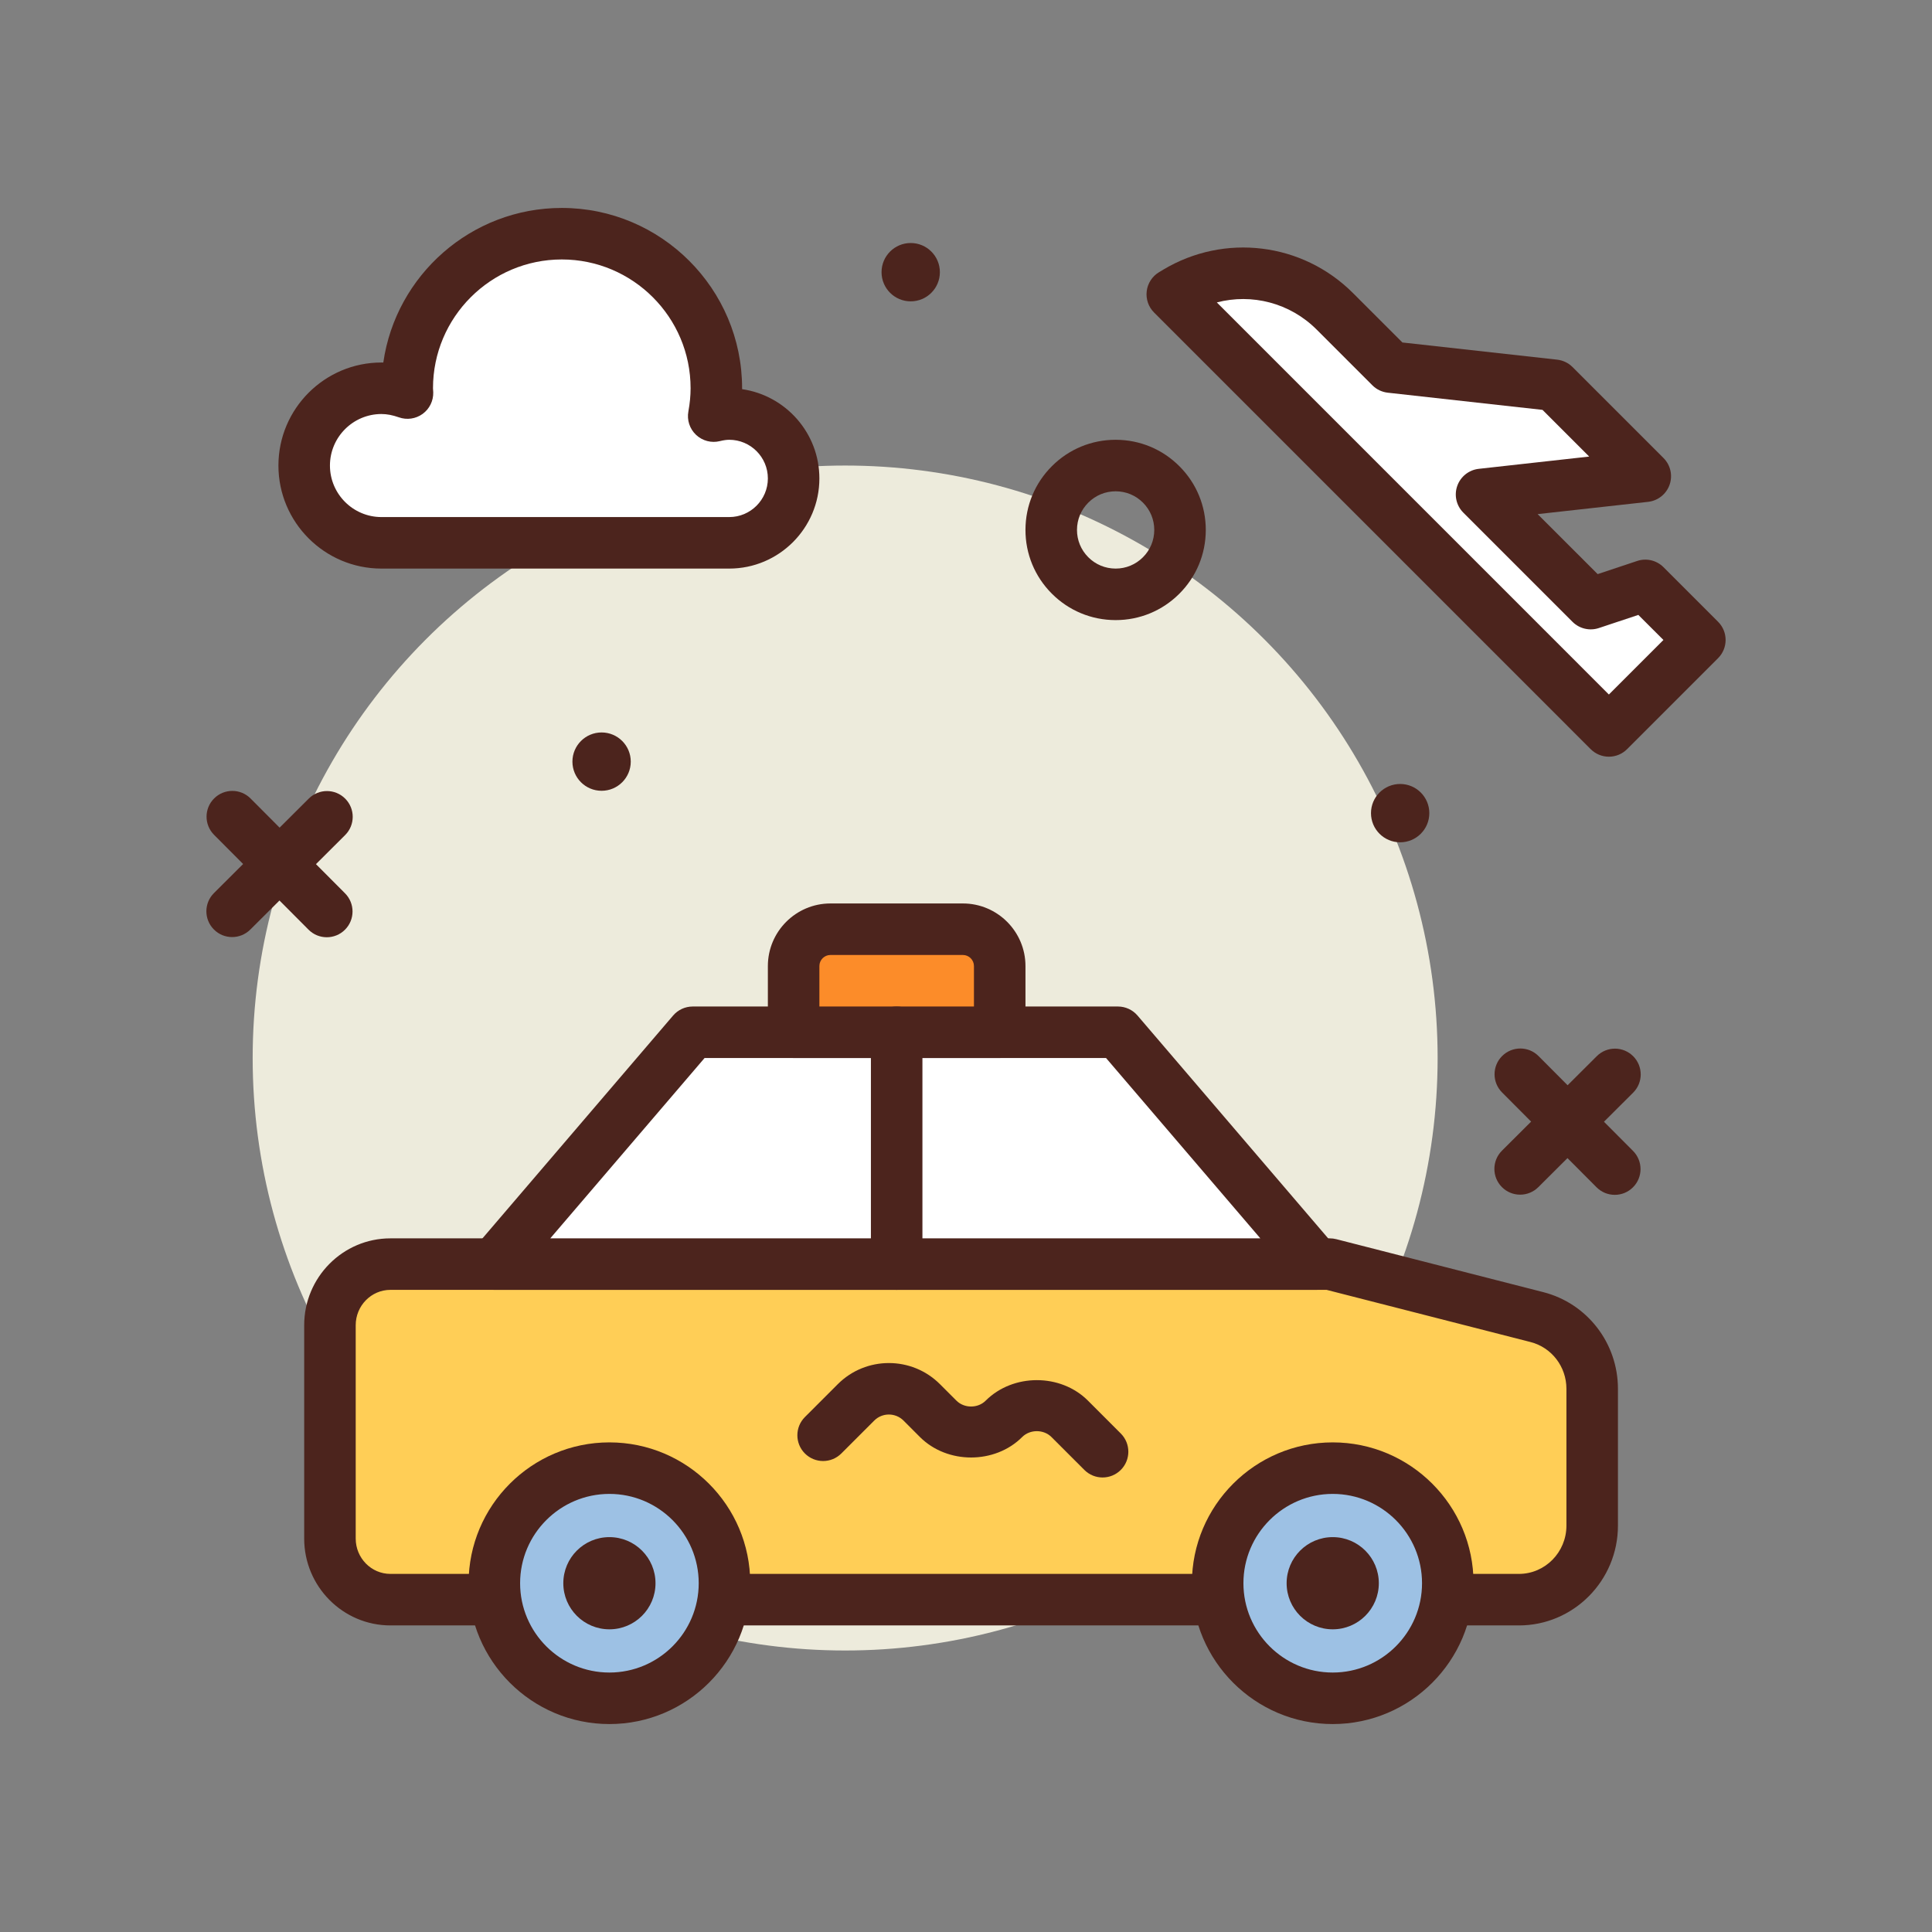
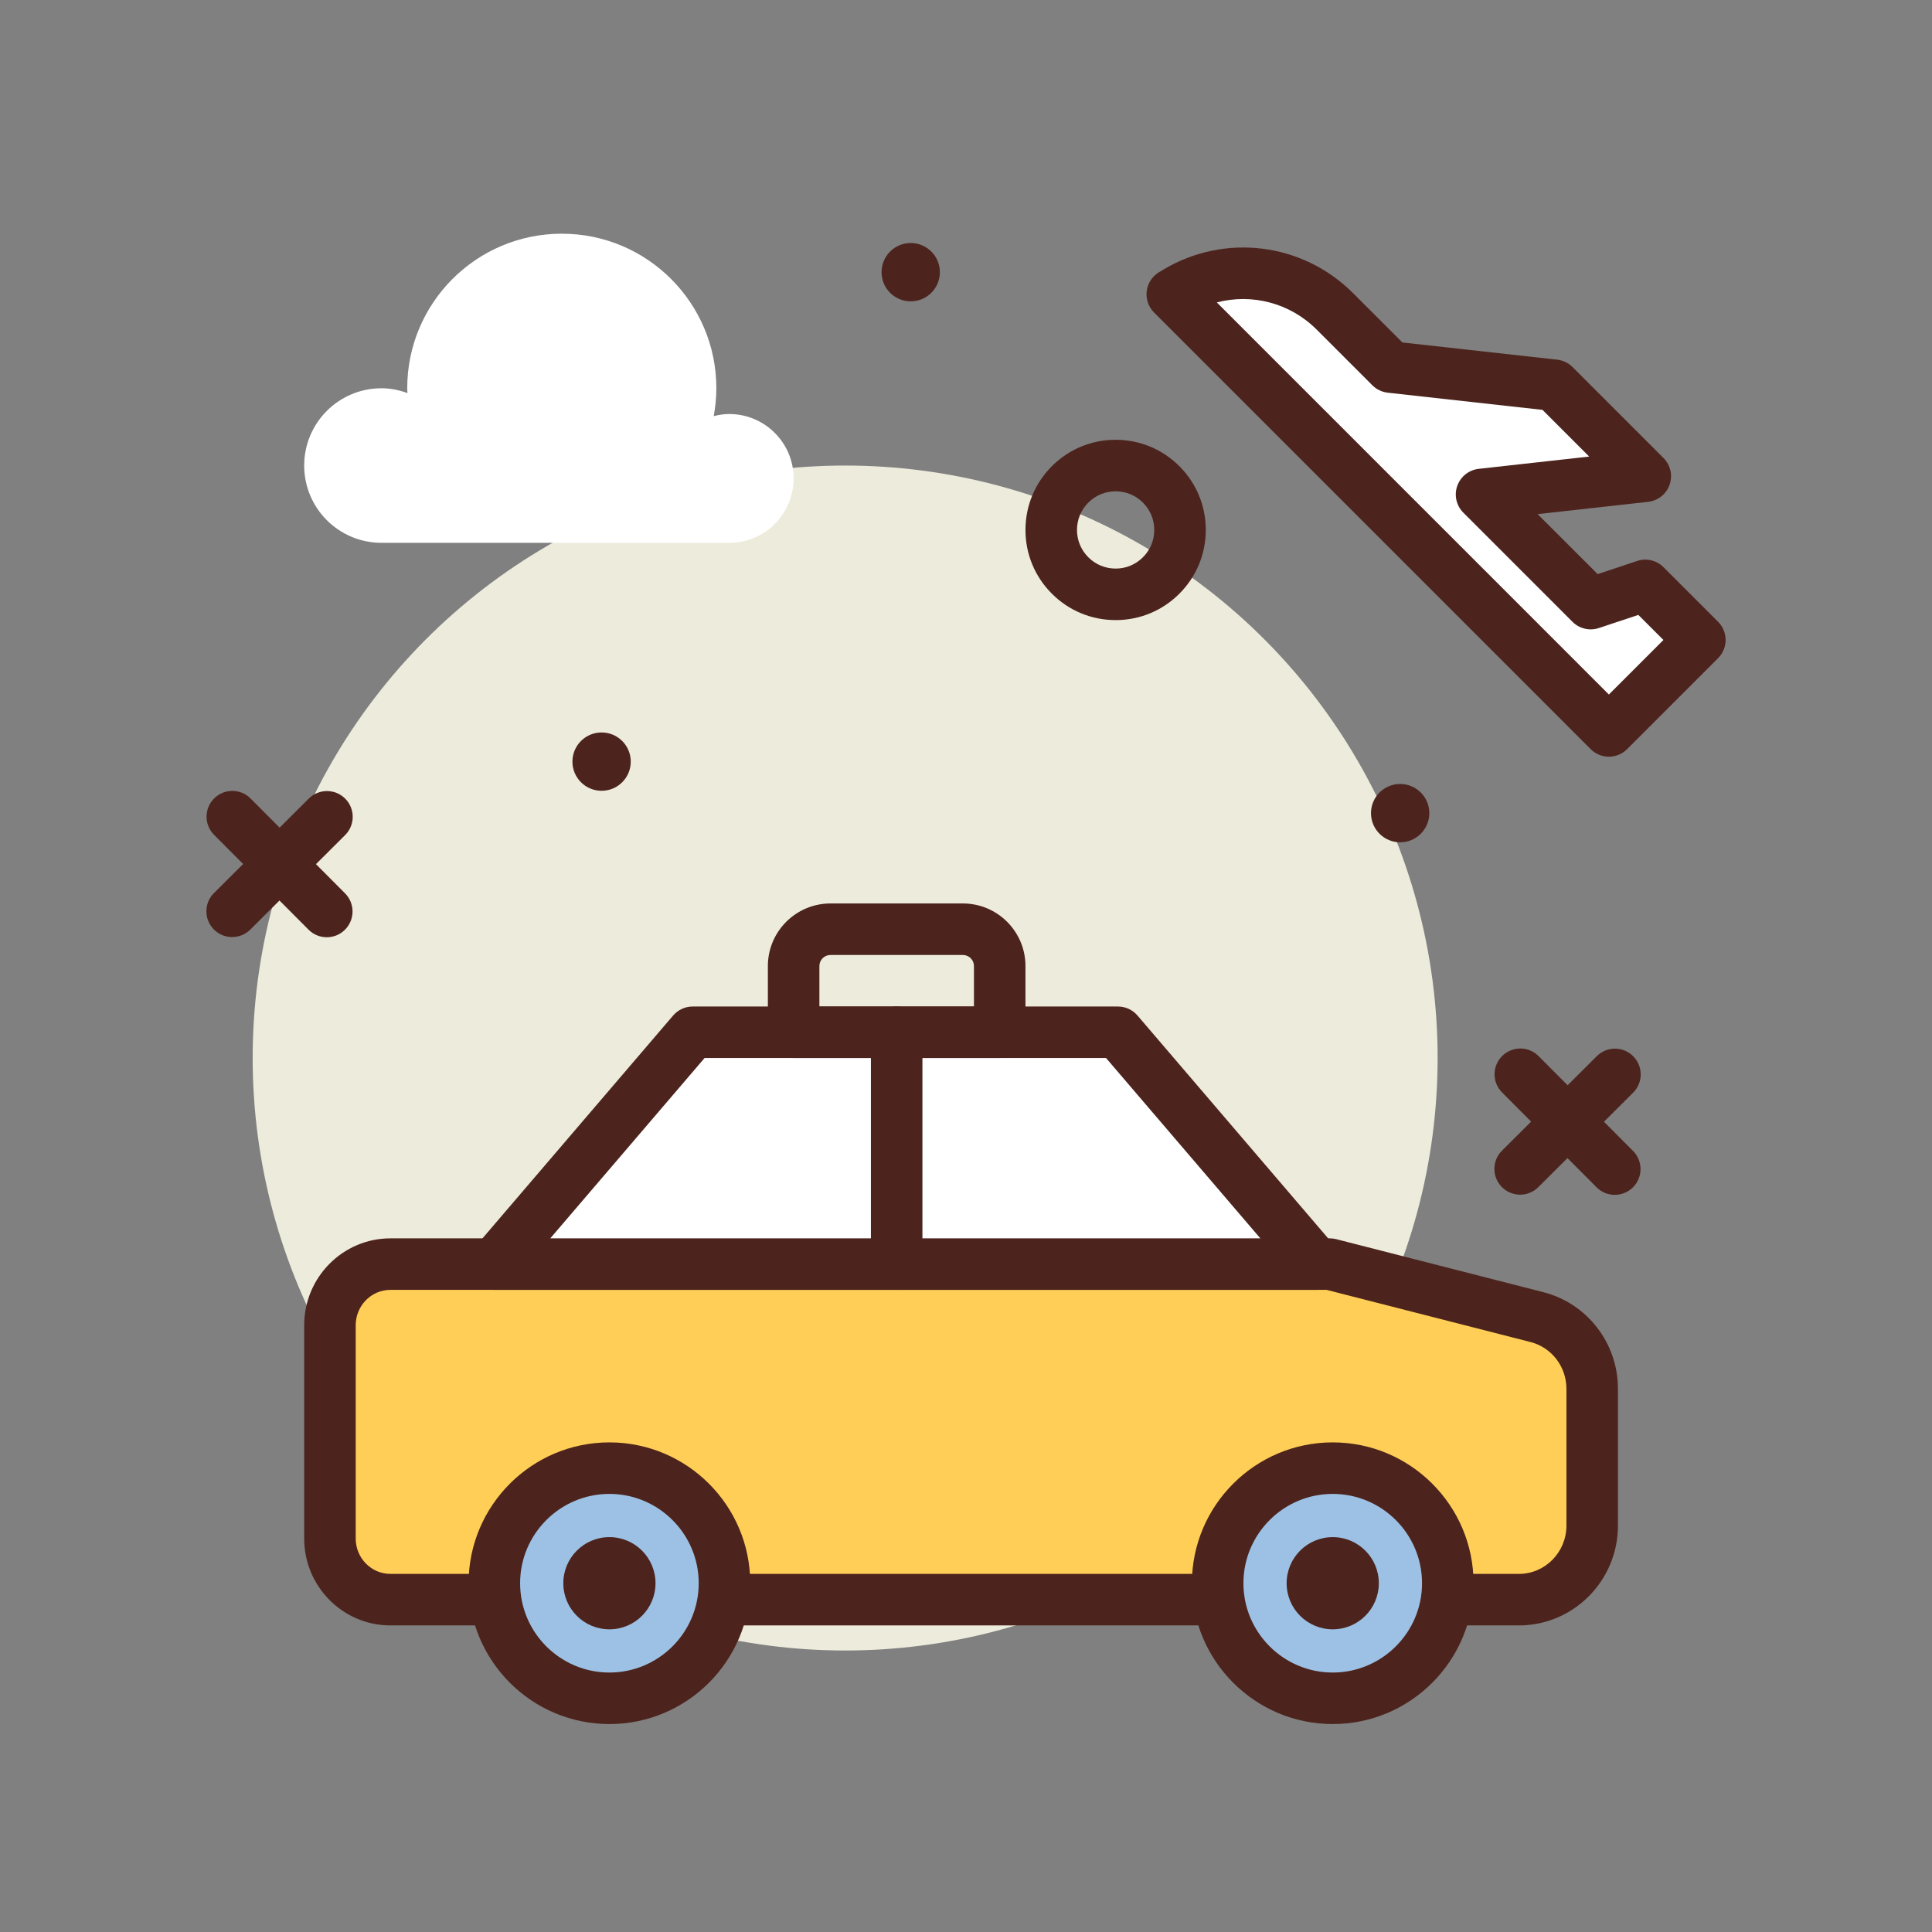
<svg xmlns="http://www.w3.org/2000/svg" id="cab_x5F_to_x5F_plane" enable-background="new 0 0 300 300" height="512" viewBox="0 0 300 300" width="512">
  <rect x="0" y="0" width="300" height="300" fill="#808080" stroke="none" />
  <circle cx="131.234" cy="164.289" fill="#edebdc" r="92" />
  <path d="m235.856 248.394h-175.229c-5.187 0-9.392-4.248-9.392-9.488v-33.129c0-5.24 4.205-9.488 9.392-9.488h145.868l32.155 8.225c5.049 1.291 8.585 5.881 8.585 11.143v21.243c-.001 6.348-5.095 11.494-11.379 11.494z" fill="#ffce56" />
  <path d="m235.855 252.395h-175.23c-7.383 0-13.391-6.051-13.391-13.488v-33.129c0-7.438 6.008-13.488 13.391-13.488h145.871c.336 0 .668.043.992.125l32.152 8.227c6.824 1.742 11.594 7.918 11.594 15.016v21.242c0 8.541-6.898 15.495-15.379 15.495zm-175.23-52.106c-2.973 0-5.391 2.461-5.391 5.488v33.129c0 3.027 2.418 5.488 5.391 5.488h175.23c4.07 0 7.379-3.363 7.379-7.496v-21.242c0-3.441-2.293-6.426-5.574-7.266l-31.668-8.102h-145.367z" fill="#4c241d" />
  <circle cx="206.945" cy="245.842" fill="#9dc1e4" r="17.868" />
  <path d="m206.945 267.711c-12.059 0-21.867-9.812-21.867-21.871s9.809-21.867 21.867-21.867 21.867 9.809 21.867 21.867-9.808 21.871-21.867 21.871zm0-35.738c-7.645 0-13.867 6.223-13.867 13.867 0 7.648 6.223 13.871 13.867 13.871s13.867-6.223 13.867-13.871c0-7.645-6.222-13.867-13.867-13.867z" fill="#4c241d" />
  <circle cx="206.945" cy="245.842" fill="#4c241d" r="7.158" />
  <circle cx="94.629" cy="245.842" fill="#9dc1e4" r="17.868" />
  <path d="m94.629 267.711c-12.059 0-21.867-9.812-21.867-21.871s9.809-21.867 21.867-21.867 21.867 9.809 21.867 21.867-9.808 21.871-21.867 21.871zm0-35.738c-7.645 0-13.867 6.223-13.867 13.867 0 7.648 6.223 13.871 13.867 13.871s13.867-6.223 13.867-13.871c0-7.645-6.223-13.867-13.867-13.867z" fill="#4c241d" />
  <circle cx="94.629" cy="245.842" fill="#4c241d" r="7.158" />
  <path d="m204.392 196.289h-127.631l30.801-36h66.029z" fill="#fff" />
  <path d="m204.391 200.289h-127.629c-1.562 0-2.98-.91-3.633-2.328s-.422-3.086.594-4.273l30.801-36c.758-.887 1.871-1.398 3.039-1.398h66.027c1.168 0 2.281.512 3.039 1.398l30.801 36c1.016 1.188 1.246 2.855.594 4.273s-2.071 2.328-3.633 2.328zm-118.942-8h110.254l-23.957-28h-62.34z" fill="#4c241d" />
-   <path d="m155.234 160.289h-32v-10.281c0-3.158 2.56-5.719 5.719-5.719h20.562c3.158 0 5.719 2.56 5.719 5.719z" fill="#fc8c29" />
  <path d="m155.234 164.289h-32c-2.211 0-4-1.789-4-4v-10.281c0-5.359 4.359-9.719 9.719-9.719h20.562c5.359 0 9.719 4.359 9.719 9.719v10.281c0 2.211-1.789 4-4 4zm-28-8h24v-6.281c0-.949-.77-1.719-1.719-1.719h-20.562c-.949 0-1.719.77-1.719 1.719z" fill="#4c241d" />
  <path d="m139.234 200.289c-2.211 0-4-1.789-4-4v-36c0-2.211 1.789-4 4-4s4 1.789 4 4v36c0 2.211-1.789 4-4 4z" fill="#4c241d" />
-   <path d="m171.207 229.422c-1.023 0-2.047-.391-2.828-1.172l-5.105-5.105c-1.219-1.219-3.336-1.219-4.555 0-4.23 4.23-11.621 4.234-15.867 0l-2.551-2.555c-1.258-1.258-3.297-1.258-4.555 0l-5.105 5.105c-1.562 1.562-4.094 1.562-5.656 0s-1.562-4.094 0-5.656l5.105-5.105c4.375-4.375 11.492-4.375 15.867 0l2.555 2.555c1.223 1.223 3.34 1.215 4.547 0 4.254-4.242 11.637-4.242 15.875 0l5.102 5.105c1.562 1.562 1.562 4.094 0 5.656-.782.781-1.806 1.172-2.829 1.172z" fill="#4c241d" />
  <path d="m113.234 64.289c-.835 0-1.634.133-2.409.325.256-1.405.409-2.846.409-4.325 0-13.255-10.745-24-24-24s-24 10.745-24 24c0 .252.03.496.038.747-1.268-.455-2.614-.747-4.038-.747-6.627 0-12 5.373-12 12s5.373 12 12 12h54c5.523 0 10-4.477 10-10s-4.477-10-10-10z" fill="#fff" />
-   <path d="m113.234 88.289h-54c-8.824 0-16-7.176-16-16s7.176-16 16-16c.094 0 .191 0 .285.004 1.945-13.555 13.633-24.004 27.715-24.004 15.438 0 28 12.562 28 28v.141c6.773.977 12 6.82 12 13.859 0 7.719-6.281 14-14 14zm-54-24c-4.41 0-8 3.59-8 8s3.59 8 8 8h54c3.309 0 6-2.691 6-6s-2.691-6-6-6c-.414 0-.875.066-1.453.207-1.309.328-2.711-.039-3.699-.973-.988-.93-1.438-2.297-1.191-3.633.23-1.262.344-2.438.344-3.602 0-11.027-8.973-20-20-20s-20 8.973-20 20c.004.055.035.566.039.621.039 1.32-.574 2.578-1.645 3.359-1.074.777-2.453.977-3.699.531-.969-.342-1.852-.51-2.696-.51z" fill="#4c241d" />
  <path d="m182.029 45.701 67.8 67.8 14.125-14.125-8.475-8.475-8.475 2.825-16.95-16.95 25.425-2.825-14.125-14.125-25.425-2.825-8.669-8.669c-6.527-6.527-16.658-7.774-24.573-3.025z" fill="#fff" />
  <g fill="#4c241d">
    <path d="m249.828 117.5c-1.062 0-2.078-.422-2.828-1.172l-67.797-67.801c-.871-.871-1.293-2.094-1.141-3.316.148-1.223.852-2.305 1.906-2.941l.656-.395c9.516-5.699 21.625-4.211 29.465 3.629l7.676 7.676 24.031 2.668c.902.102 1.746.504 2.387 1.148l14.125 14.125c1.086 1.086 1.457 2.699.945 4.152-.508 1.449-1.805 2.48-3.332 2.652l-17.156 1.906 9.32 9.316 6.129-2.039c1.438-.488 3.023-.105 4.094.965l8.473 8.473c1.562 1.562 1.562 4.094 0 5.656l-14.125 14.125c-.75.751-1.765 1.173-2.828 1.173zm-60.879-70.539 60.879 60.883 8.469-8.469-3.898-3.895-6.129 2.043c-1.438.477-3.023.102-4.094-.969l-16.949-16.949c-1.086-1.086-1.457-2.699-.945-4.152.508-1.449 1.805-2.48 3.332-2.652l17.156-1.906-7.25-7.25-24.031-2.668c-.902-.102-1.746-.504-2.387-1.148l-8.668-8.668c-4.141-4.134-10.059-5.626-15.485-4.2z" />
    <path d="m173.238 96.289c-.012 0-.023 0-.031 0-3.742-.008-7.254-1.473-9.891-4.121-2.641-2.648-4.09-6.168-4.082-9.906.008-3.742 1.473-7.254 4.121-9.891 2.641-2.633 6.148-4.082 9.875-4.082h.031c3.742.008 7.254 1.473 9.891 4.121 2.641 2.648 4.09 6.168 4.082 9.906-.008 3.742-1.473 7.254-4.121 9.891-2.64 2.633-6.148 4.082-9.875 4.082zm-.008-20c-1.598 0-3.098.621-4.23 1.75-1.137 1.129-1.762 2.637-1.766 4.238s.617 3.109 1.75 4.246c1.129 1.137 2.637 1.762 4.238 1.766h.016c1.598 0 3.098-.621 4.23-1.75 1.137-1.129 1.762-2.637 1.766-4.238s-.617-3.109-1.75-4.246c-1.129-1.137-2.637-1.762-4.238-1.766-.004 0-.008 0-.016 0z" />
    <circle cx="141.415" cy="42.264" r="4.529" />
    <circle cx="217.415" cy="126.264" r="4.529" />
    <circle cx="93.415" cy="118.264" r="4.529" />
    <path d="m36.047 145.508c-1.027 0-2.051-.391-2.832-1.176-1.562-1.566-1.555-4.098.008-5.656l14.723-14.672c1.566-1.562 4.098-1.559 5.656.008 1.562 1.566 1.555 4.098-.008 5.656l-14.723 14.672c-.781.777-1.805 1.168-2.824 1.168z" />
    <path d="m50.742 145.535c-1.027 0-2.051-.391-2.832-1.176l-14.668-14.723c-1.562-1.566-1.555-4.098.008-5.656 1.566-1.562 4.098-1.559 5.656.008l14.668 14.723c1.562 1.566 1.555 4.098-.008 5.656-.781.781-1.804 1.168-2.824 1.168z" />
    <path d="m236.047 185.508c-1.027 0-2.051-.391-2.832-1.176-1.562-1.566-1.555-4.098.008-5.656l14.723-14.672c1.566-1.566 4.098-1.559 5.656.008 1.562 1.566 1.555 4.098-.008 5.656l-14.723 14.672c-.781.777-1.805 1.168-2.824 1.168z" />
    <path d="m250.742 185.535c-1.027 0-2.051-.391-2.832-1.176l-14.668-14.723c-1.562-1.566-1.555-4.098.008-5.656 1.566-1.562 4.098-1.559 5.656.008l14.668 14.723c1.562 1.566 1.555 4.098-.008 5.656-.781.781-1.804 1.168-2.824 1.168z" />
  </g>
</svg>